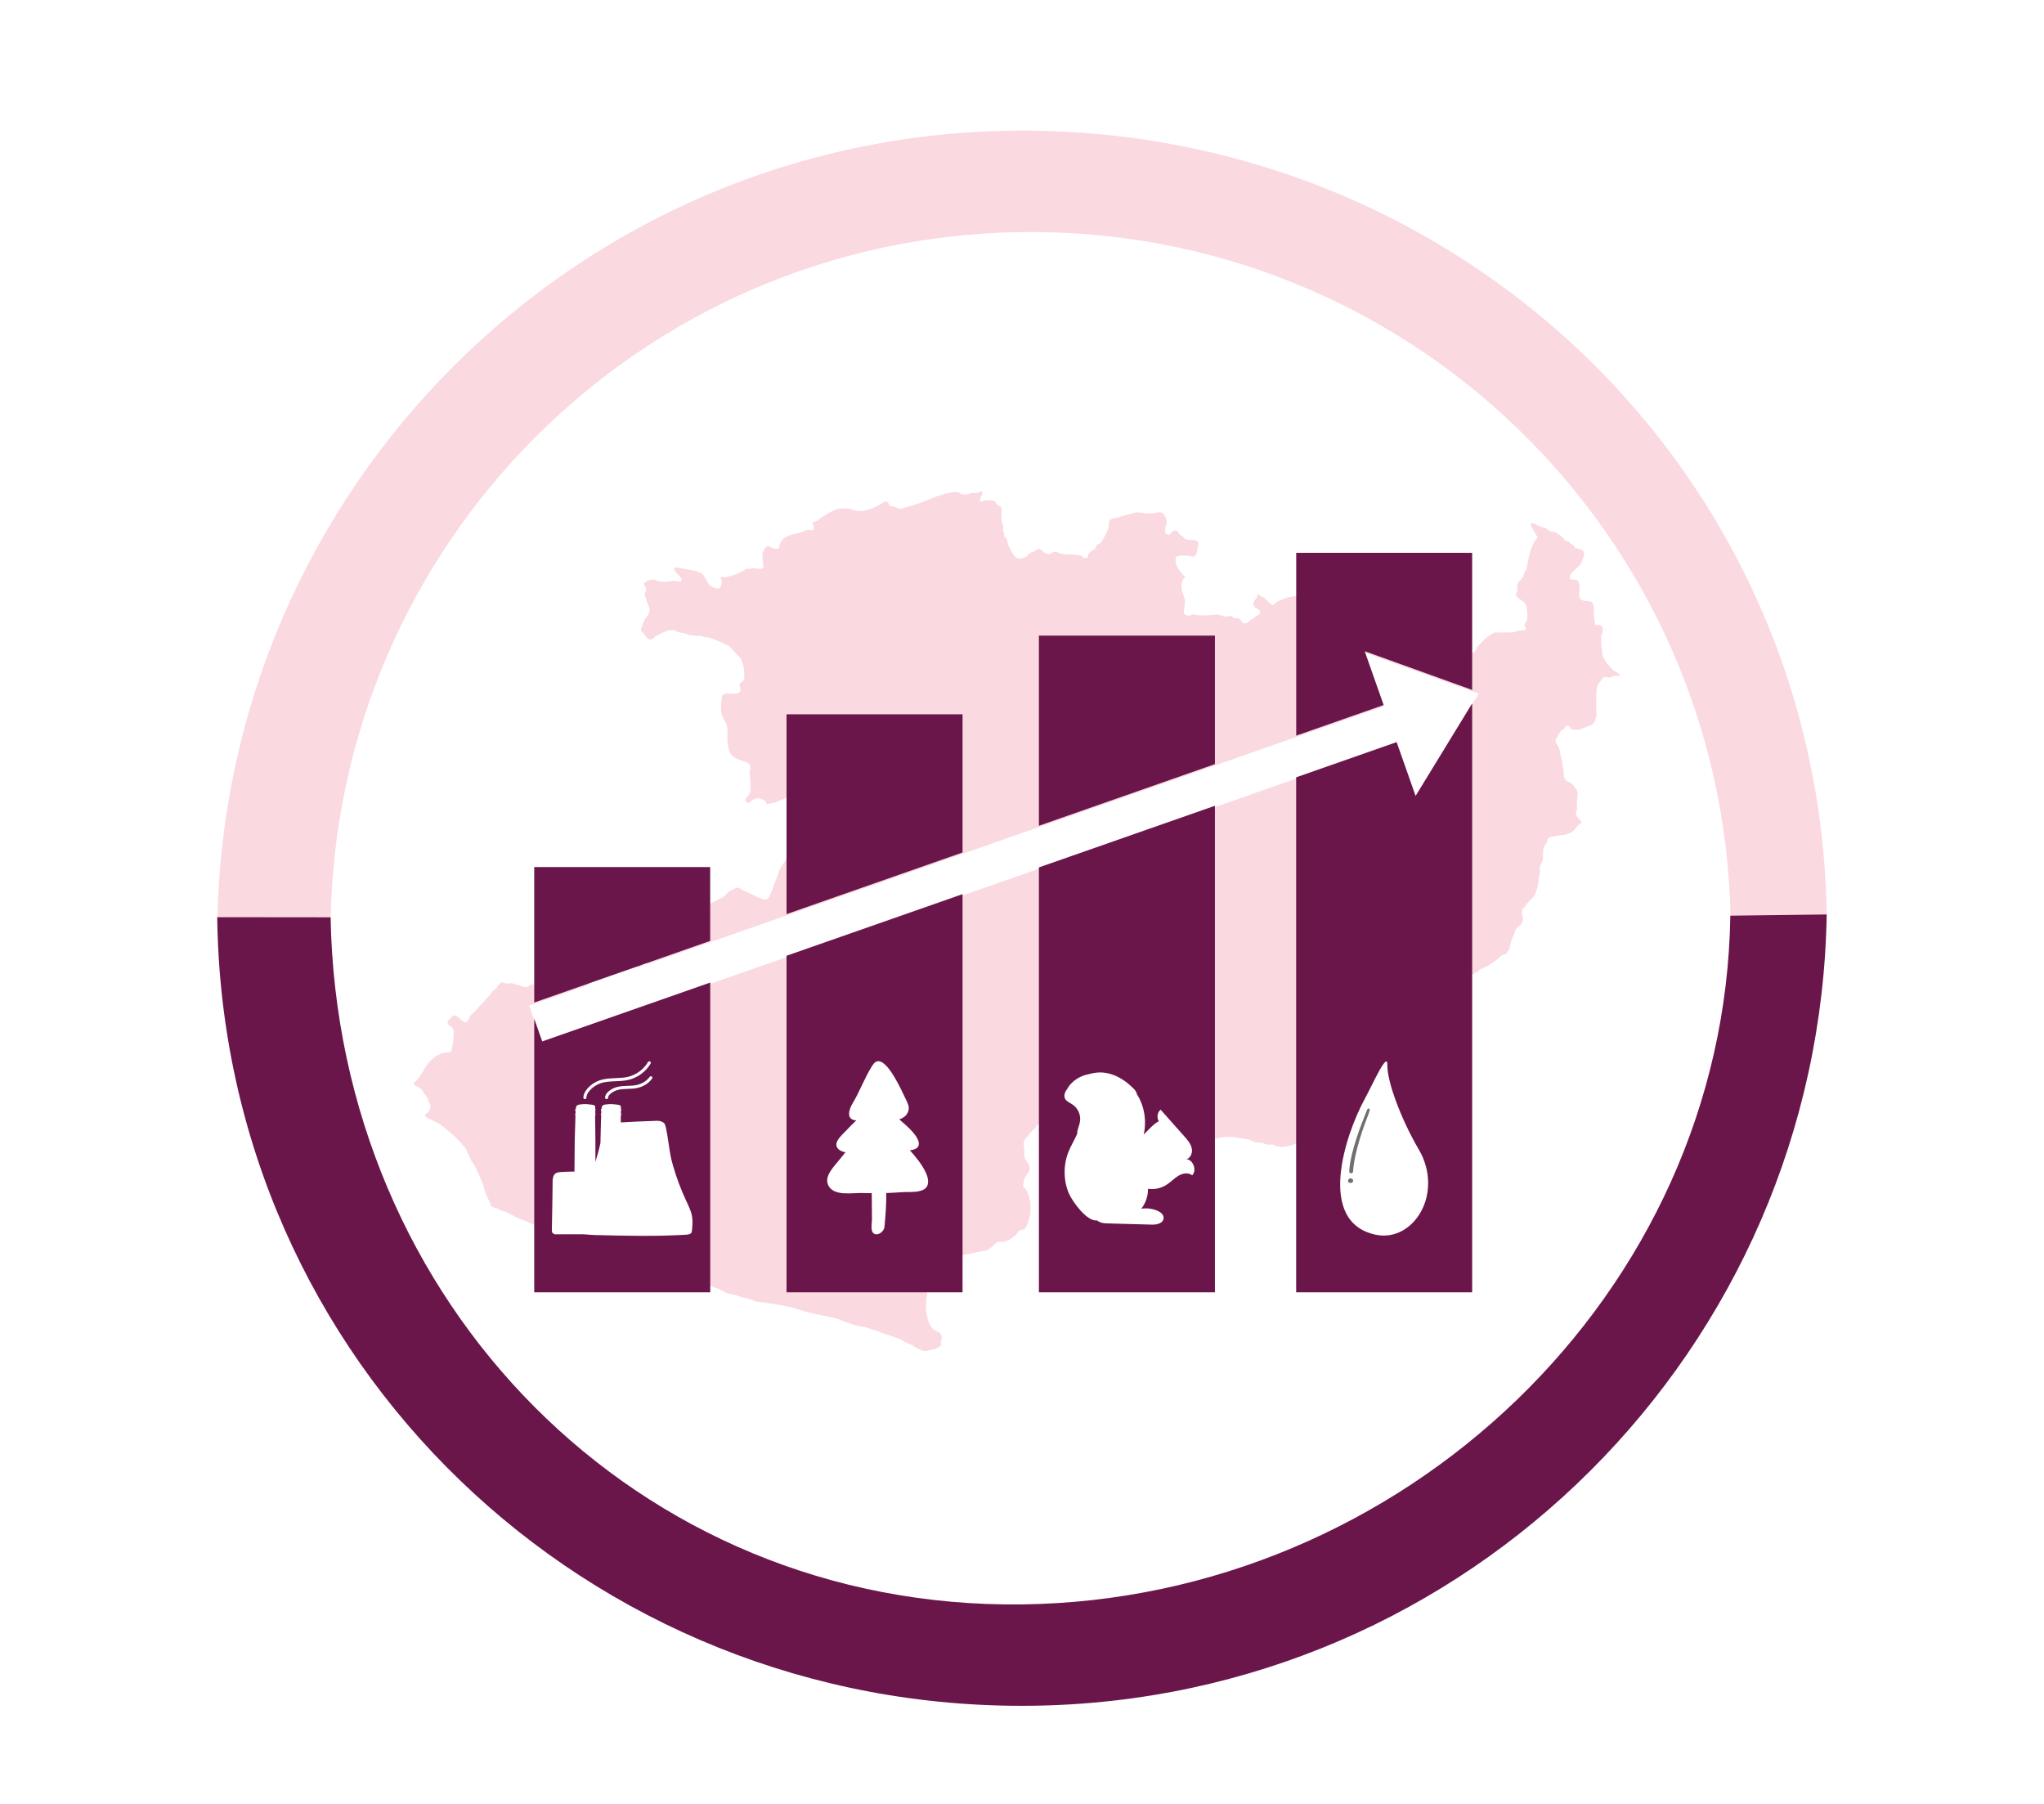
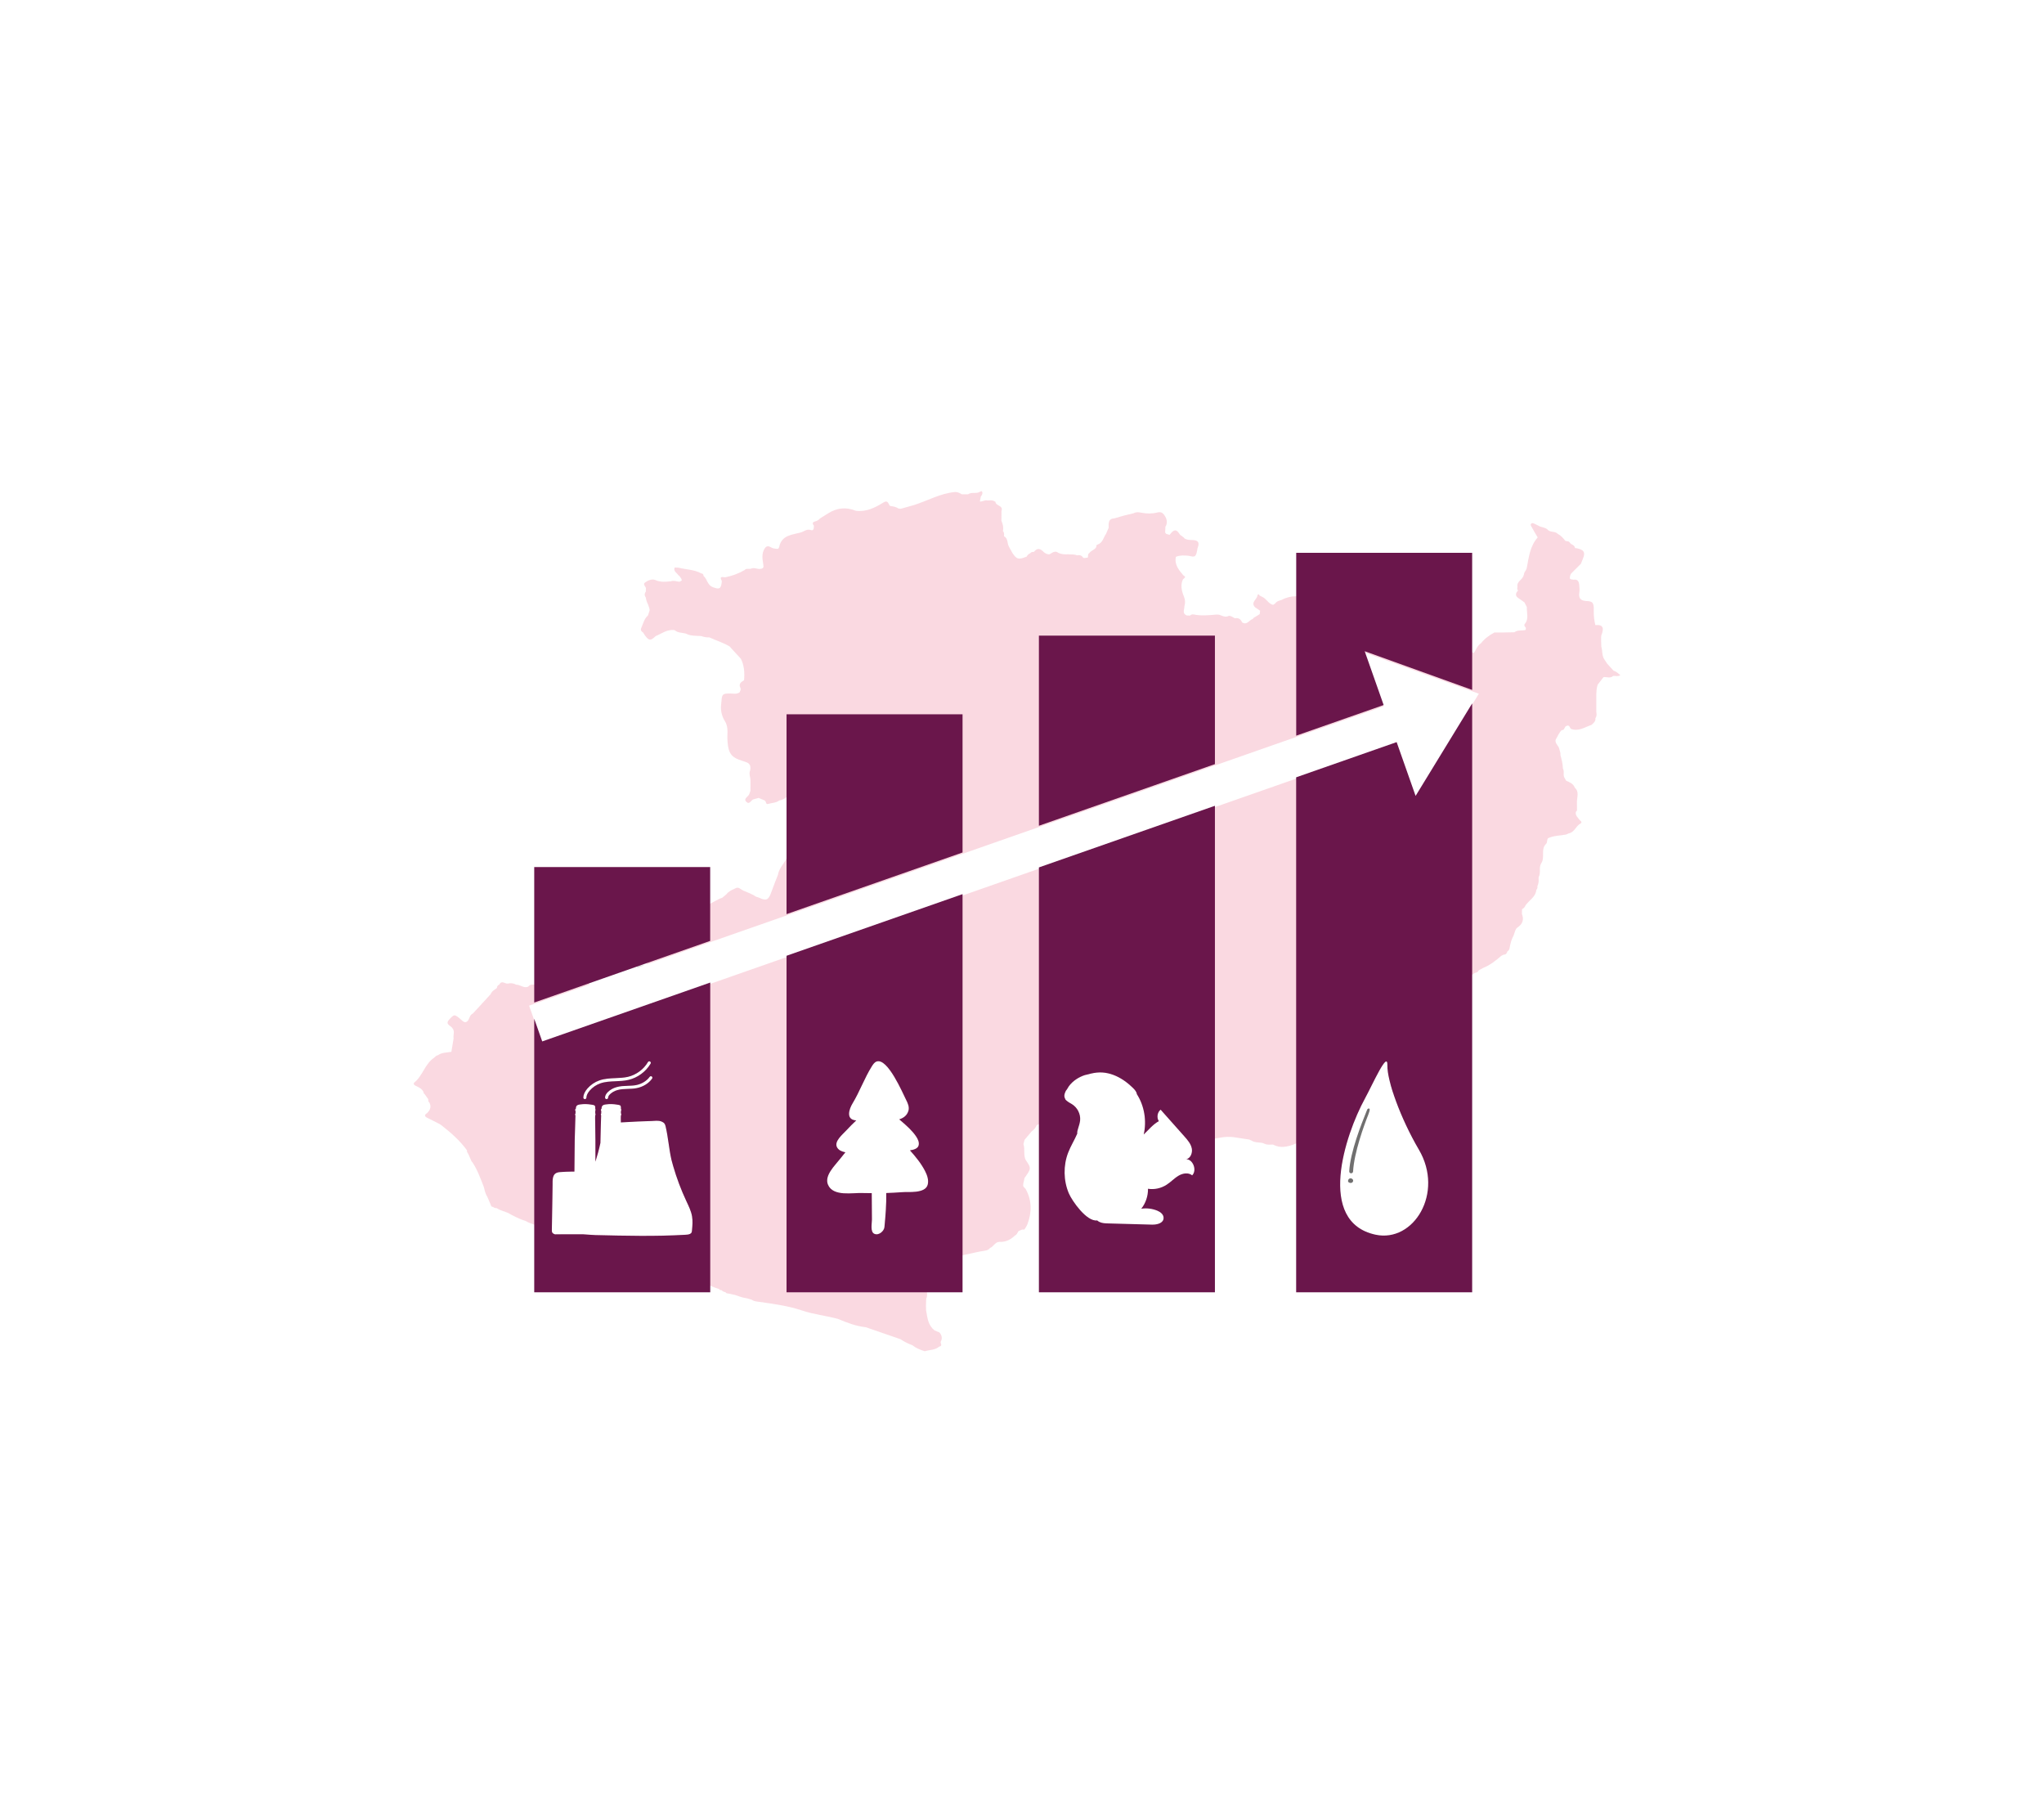
<svg xmlns="http://www.w3.org/2000/svg" version="1.1" x="0px" y="0px" viewBox="0 0 339.68 299.67" style="enable-background:new 0 0 339.68 299.67;" xml:space="preserve">
  <style type="text/css">
	.st0{fill:#C6C6C6;}
	.st1{fill:#FFFFFF;}
	.st2{fill:#A7DAE8;}
	.st3{fill:#6EAB3D;}
	.st4{opacity:0.45;}
	.st5{fill:url(#SVGID_1_);}
	.st6{fill:url(#SVGID_00000155127961112445383350000001534008361894754187_);}
	.st7{fill:#A98473;}
	.st8{fill:#946C5E;}
	.st9{opacity:0.15;fill:#F9F6F6;}
	.st10{fill:url(#SVGID_00000088819650711114887100000007188175904314272953_);}
	.st11{fill:url(#SVGID_00000163030648197780452530000008378717711723943598_);}
	.st12{fill:#707471;}
	.st13{fill:#BB3A43;}
	.st14{fill:#9B9C9C;}
	.st15{fill:#FCBF38;}
	.st16{fill:#524B4F;}
	.st17{fill:url(#SVGID_00000065075232146492565490000015930502459718752657_);}
	.st18{fill:#357094;}
	.st19{stroke:#FFFFFF;stroke-width:4;stroke-miterlimit:10;}
	.st20{fill:url(#SVGID_00000058570194549229425180000008961361873181004942_);}
	.st21{fill:url(#SVGID_00000043433389158223752350000011160550245921163922_);}
	.st22{fill:url(#SVGID_00000111912065843397570760000009717573266164945834_);}
	.st23{fill:url(#SVGID_00000003097702154152175800000002787952980122751898_);}
	.st24{fill:url(#SVGID_00000071560796557379426970000013994623458153433008_);}
	.st25{fill:url(#SVGID_00000008869544752132068390000007855353437262536331_);}
	.st26{fill:url(#SVGID_00000062910883999252206490000002385921009068581023_);}
	.st27{fill:url(#SVGID_00000084496178322801089230000011650681047146620854_);}
	.st28{fill:url(#SVGID_00000177455344065882969050000001102992546373248691_);}
	.st29{fill:url(#SVGID_00000131326484519886616010000005048014542174858907_);}
	.st30{fill:url(#SVGID_00000039121999903756913750000004853281931610401685_);}
	.st31{fill:url(#SVGID_00000114043808464563452440000006615546214083033261_);}
	.st32{fill:url(#SVGID_00000150804433066925135840000017702957582858490021_);}
	.st33{fill:url(#SVGID_00000162327761899910162660000006330398916274946689_);}
	.st34{fill:url(#SVGID_00000038397007756487012470000005108718805757867184_);}
	.st35{fill:none;stroke:url(#SVGID_00000024001550846982561660000015287696447977970105_);stroke-width:2;stroke-miterlimit:10;}
	.st36{fill:url(#SVGID_00000087397812618648506920000015418352626399250614_);}
	.st37{fill:url(#SVGID_00000082356381134602454790000008332490185580441990_);}
	.st38{fill:url(#SVGID_00000133497711648691690390000002240803047954040998_);}
	.st39{fill:url(#SVGID_00000143600765720209416140000012038656254180749231_);}
	.st40{fill:url(#SVGID_00000155135719370981903490000014070678207485897403_);}
	.st41{fill:#706F6F;stroke:#FFFFFF;stroke-width:2;stroke-miterlimit:10;}
	.st42{fill:#B2B2B2;}
	.st43{fill:none;stroke:#706F6F;stroke-width:2;stroke-miterlimit:10;}
	.st44{fill:#878787;}
	.st45{fill:#706F6F;}
	.st46{opacity:0.6;fill:#F7C0CD;}
	.st47{fill:#6A164B;}
	.st48{opacity:0.6;}
	.st49{fill:#F7C0CD;}
	.st50{fill:none;stroke:#6A164B;stroke-miterlimit:10;}
</style>
  <g id="Capa_2">
</g>
  <g id="Capa_4">
</g>
  <g id="Capa_1">
</g>
  <g id="Capa_3">
</g>
  <g id="SIIAM_Horiz._Guinda">
    <g>
      <g>
        <path class="st0" d="M230.68,178.31c-0.01-0.07-0.02-0.13-0.03-0.2C230.65,178.18,230.67,178.25,230.68,178.31z" />
-         <path class="st0" d="M240.03,195.42c-0.54-0.26-1-0.71-1.5-1.07c-0.26-0.13-0.03-0.54-0.37-0.63c-0.35-0.5-0.76-0.9-1.39-1.01     c-0.08-0.05-0.15-0.1-0.23-0.15c0.86,2.14,0.97,4.3,0.54,6.22c0.09,0.1,0.18,0.19,0.28,0.29c0.25,0.29,0.49,0.63,0.81,0.07     c0.53-0.6,1.38-0.86,1.76-1.63l0,0l0,0c0.36-0.1,0.41-0.45,0.59-0.71C241.07,196.04,240.72,195.75,240.03,195.42z" />
        <path class="st0" d="M231.21,180.33c-0.03-0.06-0.06-0.11-0.09-0.17c-0.02-0.02-0.03-0.05-0.05-0.08     c0.14,0.51,0.3,1.05,0.49,1.62C231.58,181.22,231.76,180.69,231.21,180.33z" />
        <polygon class="st0" points="256.14,143.43 256.14,143.43 256.14,143.43    " />
      </g>
-       <path class="st46" d="M303.57,152.22c-0.96-73.87-61.6-131.46-135.47-130.5C95.55,22.67,37.25,81.32,36.11,153.4l18.84-0.25    c0.88-62.8,51.61-113.76,114.8-114.59c64.02-0.83,116.61,49.94,117.84,113.86" />
-       <path class="st47" d="M36.1,152.39c0.91,73.87,61.51,131.93,135.38,131.02c72.56-0.89,130.9-59.4,132.09-131.47l-16.02,0.2    c-0.92,62.8-54.51,113.65-117.71,114.43c-64.02,0.79-113.72-50.24-114.9-114.16" />
      <g class="st48">
        <path class="st0" d="M106.95,160.37c-0.63-0.02-0.98,0.14-1.12,0.45l1.5-0.53C107.23,160.35,107.1,160.38,106.95,160.37z" />
        <path class="st49" d="M268.15,111.44C268.15,111.44,268.15,111.44,268.15,111.44c-0.35-0.39-0.7-0.78-1.06-1.17     c-0.13-0.2-0.27-0.4-0.4-0.6c-0.52-0.67-0.35-1.51-0.58-2.25c0,0,0,0,0,0c-0.01-0.38-0.02-0.76-0.03-1.14     c0.02-0.26-0.03-0.55,0.06-0.78c0.39-1.02,0.4-1.77-1.02-1.64c-0.19-0.8-0.29-1.59-0.26-2.42c0.04-1.34-0.2-1.57-1.33-1.58     c-0.01,0.02-0.03,0.05-0.04,0.07c0,0-0.01,0-0.01-0.01c0,0,0.06-0.07,0.06-0.07c-0.9-0.05-1.23-0.52-1.08-1.41     c0.07-0.41,0.02-0.85-0.02-1.28c-0.05-0.56-0.28-0.95-0.94-0.84c-0.21-0.06-0.47,0.02-0.62-0.23c0.01-0.29,0.06-0.56,0.22-0.8     c0.54-0.53,1.07-1.06,1.61-1.6c0.13-0.32,0.27-0.64,0.39-0.97c0.37-0.96,0.12-1.36-0.99-1.61c-0.12-0.02-0.25-0.04-0.37-0.06     c-0.04-0.49-0.54-0.52-0.79-0.8c-0.15-0.23-0.34-0.37-0.63-0.33c-0.06-0.03-0.12-0.05-0.18-0.05c-0.35-0.46-0.73-0.88-1.25-1.16     c-0.43-0.46-1.12-0.24-1.59-0.6c-0.36-0.43-0.89-0.47-1.37-0.63c0,0,0,0,0,0c-0.29-0.15-0.58-0.31-0.88-0.44     c-0.18-0.08-0.39-0.2-0.56-0.06c-0.25,0.21-0.02,0.44,0.07,0.62c0.3,0.58,0.65,1.13,0.98,1.69c-0.65,0.74-1.03,1.58-1.28,2.47     c0,0-0.01,0-0.01,0c0,0.01,0,0.01,0.01,0.02c-0.23,0.81-0.37,1.67-0.52,2.51c-0.04,0.05-0.05,0.1-0.03,0.16     c-0.06,0.14-0.13,0.28-0.19,0.41c-0.27,0.21-0.22,0.56-0.35,0.84c-0.22,0.66-1.15,0.92-0.99,1.79c-0.01,0.21-0.14,0.45,0.12,0.6     c-0.47,0.48-0.55,0.92,0.09,1.33c0.33,0.21,0.63,0.44,0.95,0.67c0.13,0.26,0.27,0.52,0.4,0.79c-0.06,0.94,0.39,1.95-0.36,2.8     c-0.14,0.26,0.02,0.43,0.18,0.6c0.01,0.07,0.01,0.13,0.02,0.2c-0.03,0.05-0.05,0.11-0.04,0.18c-0.61,0.18-1.31-0.05-1.87,0.39     c0,0,0,0,0,0c-0.64,0.01-1.28,0.03-1.92,0.04c-0.47,0-0.94,0-1.4,0c-0.85,0.45-1.62,1.01-2.23,1.78c0,0,0,0,0,0     c-0.6,0.39-0.81,1.05-1.17,1.6c-0.54-0.01-0.48-0.46-0.59-0.79c-0.07,0.08-0.11,0.12-0.15,0.15c0.05-0.13,0.09-0.24,0.15-0.15     c0-0.07,0-0.13,0-0.2v0c0-0.33-0.01-0.67-0.01-1c0.1-0.58-0.12-0.52-0.6-0.42c-0.84,0.19-1.75,0.62-2.55-0.16c0,0,0,0,0,0     c0.12-0.14,0.24-0.28,0.36-0.41c0.23,0,0.46,0.01,0.69-0.02c0.24-0.03,0.29-0.23,0.3-0.44c0.01-0.21-0.01-0.46-0.26-0.45     c-0.68,0.02-1.48-0.38-1.94,0.51c-0.36,0.22-0.35,0.6-0.43,0.95c-0.27,0.21-0.54,0.42-0.8,0.62c0,0,0,0,0,0     c-0.42-0.01-0.92,0.12-1.25-0.06c-0.75-0.42-1.12,0.02-1.55,0.46c-1.54,0.14-2.71,0.98-3.74,2.05c-0.71-0.21-1.6,0.39-2.18-0.46     c-0.02-0.33-0.1-0.64-0.4-0.84c0,0,0,0,0,0c-0.03-0.31-0.17-0.56-0.44-0.73c-0.05-0.12-0.09-0.25-0.17-0.34     c-0.38-0.43-0.73-1.12-1.36-0.94c-0.54,0.15-0.06,0.87-0.28,1.29c-0.03,0.05,0,0.13,0,0.19c-0.06,0.13-0.12,0.26-0.18,0.4     c-0.04,0.04-0.06,0.08-0.05,0.13c0,0,0,0,0,0c-1.12-0.31-2.23-0.63-3.35-0.94c0,0,0,0,0,0c-0.18-0.07-0.35-0.17-0.53-0.2     c-1.53-0.3-1.7-0.2-2.21,1.18c-0.06,0.15-0.18,0.27-0.27,0.41c-0.07,0.01-0.13,0.02-0.2,0.03c-0.52-0.04-1.16,0.04-1.17-0.73     c-0.01-0.6-0.3-0.74-0.81-0.71c-0.72,0.04-0.66-0.38-0.45-0.83c0.09-0.2,0.29-0.36,0.44-0.53c-0.02-0.09,0.05-0.18,0.1-0.28     c0,0.07-0.03,0.15-0.1,0.28c0.94-0.19,0.34-1.17,0.82-1.59c0.35-0.3-0.04-0.54-0.08-0.8c-0.13-0.34-0.41-0.43-0.74-0.42     c-0.25-0.24-0.71-0.17-0.84-0.58c-0.16-0.25-0.24-0.51-0.18-0.81c0.06-0.07,0.11-0.13,0.17-0.2c0.62-1.01,0.58-1.38-0.35-1.65     c-1.62-0.47-3.24-0.61-4.81,0.25c-0.4,0.1-0.79,0.21-1.05,0.58c0,0,0,0,0,0c-0.11,0.08-0.23,0.16-0.34,0.23     c-0.79-0.19-1.1-1.03-1.81-1.33c-0.14-0.07-0.29-0.14-0.43-0.22c-0.13-0.29-0.33-0.24-0.36,0c-0.09,0.66-1.18,1.12-0.4,1.95     c0.28,0.19,0.56,0.38,0.84,0.57v0c-0.03,0.19-0.05,0.38-0.07,0.57h0c-0.34,0.21-0.68,0.41-1.01,0.62     c-0.05,0.06-0.1,0.12-0.16,0.19c-0.59,0.18-0.94,1.08-1.75,0.56c-0.15-0.38-0.4-0.65-0.83-0.71c-0.13,0.01-0.27,0.01-0.4,0.02     c-0.32-0.16-0.6-0.44-1.01-0.39c-0.72,0.42-1.31-0.31-1.99-0.22c-1.26,0.1-2.53,0.25-3.79-0.01c-0.24-0.07-0.45,0-0.62,0.18     c-0.19-0.01-0.38-0.01-0.57-0.02c-0.8-0.34-0.37-0.99-0.38-1.53c0,0,0,0,0,0c0.15-0.54,0.16-1.01-0.07-1.59     c-0.37-0.89-0.63-1.87-0.19-2.85c0,0,0,0,0,0c0,0,0,0,0,0c0.08-0.07,0.15-0.14,0.23-0.22c0.36-0.29-0.05-0.36-0.16-0.49     c-0.74-0.89-1.51-1.77-1.22-3.07c0.7-0.27,1.43-0.24,2.16-0.16c1.07,0.28,1.19,0.17,1.43-1.25c0.37-0.91,0.15-1.32-0.76-1.37     c-0.49-0.02-0.99,0.01-1.42-0.28c-0.2-0.32-0.63-0.44-0.79-0.7c-0.68-1.1-1.16-0.53-1.67,0.12c-0.19-0.06-0.38-0.11-0.57-0.17     c-0.06-0.07-0.11-0.14-0.17-0.21c0.01-0.32,0.03-0.64,0.04-0.96h0c0.44-0.64,0.26-1.56-0.44-2.24c-0.29-0.24-0.64-0.21-0.95-0.13     c-0.88,0.22-1.75,0.2-2.64,0.02c-0.41-0.08-0.85-0.14-1.26,0.1c0,0,0,0,0,0c-0.53,0.13-1.05,0.25-1.58,0.38     c-0.53,0.15-1.06,0.31-1.59,0.46c-1.08,0.06-0.98,0.84-0.97,1.57c-0.14,0.33-0.29,0.67-0.43,1c-0.44,0.62-0.55,1.51-1.41,1.79     c-0.21,0.05-0.21,0.21-0.2,0.37c-0.24,0.51-0.87,0.6-1.17,1.04c-0.3,0.18-0.19,0.49-0.25,0.75c0,0,0,0,0,0     c-0.19,0.03-0.39,0.05-0.58,0.08c-0.06-0.03-0.12-0.04-0.18-0.03c-0.23-0.39-0.57-0.52-1-0.42c-0.42-0.15-0.86-0.16-1.29-0.16     c-0.19-0.02-0.37-0.03-0.53,0c-0.46-0.01-0.92-0.05-1.35-0.27c0,0,0,0,0,0c-0.35-0.28-0.69-0.19-1.04,0.02c0,0,0,0,0,0     c-0.13,0.08-0.25,0.15-0.38,0.23c-0.47,0.05-0.84-0.22-1.13-0.51c-0.56-0.54-1.02-0.46-1.47,0.11c-0.21,0.03-0.44-0.02-0.59,0.21     c-0.26,0.13-0.5,0.29-0.61,0.57c-1.36,0.56-1.66,0.49-2.38-0.59c-0.26-0.55-0.68-1.03-0.78-1.65c-0.07-0.47-0.17-0.89-0.62-1.13     l0,0c0.02-0.3,0.06-0.61-0.18-0.86c0,0,0,0,0,0c0.13-0.61-0.02-1.17-0.25-1.72c0-0.53,0.01-1.07,0.01-1.6     c0.32-0.92-0.79-0.84-0.98-1.41c0.01-0.13-0.07-0.19-0.18-0.21c-0.37-0.26-0.78-0.15-1.18-0.14c-0.44-0.14-0.82,0.23-1.25,0.16     c0.05-0.28,0.11-0.55,0.16-0.83c0.22-0.26,0.36-0.55,0.17-0.88c-0.01-0.02-0.21,0.06-0.33,0.1c-0.6,0.39-1.37-0.01-1.97,0.42     c-0.34,0-0.68,0-1.02,0c-0.37-0.22-0.77-0.42-1.21-0.37c-2.41,0.23-4.5,1.45-6.76,2.16c-0.73,0.21-1.47,0.41-2.2,0.62     c-0.12-0.02-0.25-0.03-0.37-0.05c-0.42-0.29-0.91-0.35-1.4-0.43c0,0,0,0,0,0c-0.3-0.29-0.31-1.05-1.08-0.58     c-1.4,0.87-2.86,1.61-4.6,1.39c0,0,0,0,0,0c-1.6-0.65-3.13-0.51-4.59,0.42c-0.45,0.28-0.9,0.55-1.34,0.83     c-0.22,0.24-0.45,0.42-0.8,0.5c-0.35,0.08-0.63,0.3-0.25,0.7c0,0.37,0,0.93-0.47,0.76c-0.73-0.26-1.16,0.25-1.73,0.4c0,0,0,0,0,0     c-1.46,0.39-3.15,0.43-3.56,2.39c-0.1,0.5-0.49,0.28-0.79,0.27c-0.53,0-1.05-0.81-1.6-0.04c-0.57,0.85-0.4,1.79-0.25,2.7     c0.09,0.53-0.02,0.68-0.57,0.73c-0.49,0.04-0.94-0.27-1.42-0.06c0,0,0,0-0.01,0c-0.36,0.14-0.82-0.11-1.13,0.26     c-1,0.58-2.07,0.96-3.2,1.19c-0.38,0.01-1.05-0.27-0.58,0.58c0,0.07,0.01,0.13,0.01,0.2c-0.15,1.17-0.4,1.26-1.47,0.87     c-0.94-0.34-0.93-1.35-1.56-1.87c0-0.25-0.11-0.41-0.38-0.43v0c-1.19-0.65-2.54-0.63-3.81-0.95c-0.2-0.01-0.4-0.02-0.6-0.03     c-0.28,0.63,0.35,0.85,0.58,1.26c0,0,0,0,0,0c0.07,0.06,0.14,0.12,0.21,0.17c0.15,0.23,0.37,0.42,0.38,0.73     c-0.13,0.07-0.25,0.14-0.38,0.21c-0.47-0.03-0.93-0.26-1.41-0.08c-0.87,0.09-1.72,0.19-2.59-0.2c-0.54-0.24-1.18,0.03-1.68,0.37     c-0.56,0.38,0.21,0.73,0.1,1.13c-0.04,0.12,0,0.26,0,0.39c-0.26,0.34-0.26,0.68-0.01,1.03c0,0,0,0-0.01-0.01     c0.07,0.42,0.19,0.83,0.41,1.2l-0.01,0.01c0.08,0.33,0.29,0.62,0.22,0.98c-0.09,0.26-0.17,0.52-0.26,0.78c0,0,0,0,0,0     c-0.62,0.54-0.78,1.33-1.1,2.04c-0.17,0.38-0.01,0.62,0.3,0.8v0c0.84,1.38,1.19,1.48,2.07,0.6c1.03-0.43,1.95-1.19,3.17-0.99     c0.63,0.57,1.53,0.32,2.21,0.72c0.71,0.26,1.46,0.19,2.19,0.25c0.44,0.15,0.89,0.26,1.36,0.22c1.14,0.54,2.36,0.88,3.43,1.55     c0.06,0.08,0.12,0.16,0.18,0.23c0.54,0.59,1.09,1.18,1.63,1.77c0.57,1.13,0.64,2.34,0.53,3.57c-0.49,0.3-0.95,0.6-0.6,1.3     c0.13,0.26-0.06,0.5-0.15,0.73c-0.48,0.32-1.03,0.19-1.55,0.18c-1.26-0.02-1.39,0.1-1.46,1.41c-0.05,0.06-0.06,0.12-0.02,0.19     c-0.17,1.08,0.03,2.09,0.61,3.02c0.67,1.06,0.3,2.25,0.43,3.38c0.13,1.95,0.66,2.64,2.4,3.17c0.61,0.25,1.42,0.26,1.4,1.22     c-0.01,0.12-0.03,0.24-0.04,0.36c-0.28,0.62,0.1,1.22,0.04,1.83v0c0,0.13,0,0.27,0.01,0.4c0,0.4-0.01,0.8-0.01,1.2     c-0.07,0.18-0.14,0.36-0.2,0.54c-0.16,0.45-1.09,0.76-0.41,1.34c0.5,0.43,0.74-0.44,1.19-0.5c0.26-0.07,0.52-0.14,0.79-0.21     c0.34,0.14,0.68,0.28,1.02,0.43c0.06,0.08,0.12,0.17,0.18,0.25c0,0,0,0,0,0c0.01,0.25,0.15,0.39,0.37,0.32     c0.62-0.19,1.31-0.16,1.85-0.58c0.76-0.09,1.28-0.66,1.92-0.97c0.29-0.14,0.78-0.43,0.88-0.13c0.35,1,1.38,1.4,1.81,2.3     c-0.22,0.57-0.91,0.76-1.09,1.37c0,0,0,0,0,0c-0.43,0.59,0.11,0.66,0.45,0.84c-0.22,0.22,0.83,0.71-0.16,0.76     c-0.38-0.16-0.52,0.18-0.54,0.39c-0.09,0.93-0.66,1.63-1.04,2.42c-0.34,0.7-0.75,1.38-0.84,2.19c-0.34,1.16-1.43,1.94-1.6,3.18     c-0.03,0.05-0.05,0.1-0.06,0.14c-0.37,0.95-0.75,1.89-1.09,2.85c-0.41,1.18-0.82,1.37-1.91,0.85c-0.18-0.08-0.37-0.13-0.56-0.19     c-0.66-0.45-1.4-0.71-2.13-1.02c-0.46-0.2-0.82-0.75-1.42-0.33c-0.53,0.22-1.05,0.46-1.4,0.94c-0.23,0.19-0.45,0.37-0.68,0.56     c-0.18,0.07-0.37,0.15-0.55,0.22c0,0,0,0,0,0c-0.52,0.28-1.05,0.55-1.57,0.83c-0.07,0.05-0.15,0.11-0.22,0.16     c-0.52,0.1-1.09-0.2-1.57,0.19c-1.23-0.01-1.96,1.06-3.02,1.42c0,0,0,0,0,0l0,0c-0.23-0.02-0.41,0.1-0.58,0.24     c-0.68,0.14-1.16,0.54-1.46,1.16c0,0,0,0,0,0c-0.66,0.51-0.68,1.28-0.79,2c-0.03-0.02-0.07-0.02-0.1-0.01     c-0.06-0.08-0.11-0.19-0.18-0.22c-0.55-0.21-0.9-1.06-1.58-0.7c-0.75,0.4-0.02,1.06-0.07,1.61c-0.02,0.18,0.09,0.37,0.14,0.56     c0.11,0.79,0.48,1.44,1.03,1.99c0.25,0.63-0.34,0.43-0.57,0.58c-0.64-0.09-1.11,0.1-1.31,0.77c-0.05,0.15-0.13,0.25-0.25,0.32     l122.54-42.9l-3.15-8.94l18.98,6.83l-10.52,17.21l-3.15-8.94L90.1,173.25l-2.17-6.16l10.01-3.5c-0.05-0.24-0.07-0.49-0.36-0.6     c-0.14-0.4-0.28-0.8-0.43-1.2c-0.06-0.74-0.43-0.9-1.03-0.52c-0.38,0.24-0.87,0.31-1.17,0.68c-0.62,0.21-1.22,0.44-1.77,0.8     c-1.09,0.44-2.16,0.95-3.39,0.84c-0.2,0.01-0.39,0.02-0.59,0.03c-0.51-0.01-1.05-0.18-1.44,0.32c-0.72,0.3-1.28-0.34-1.96-0.33     c-0.44-0.24-0.91-0.31-1.4-0.19c-0.46,0.09-1.02-0.62-1.41,0.15c-0.23,0.13-0.43,0.29-0.41,0.59c-0.39,0.29-0.85,0.51-1.03,1.01     c0,0,0,0,0,0c-0.98,1.07-1.96,2.14-2.95,3.21c-0.51,0.23-0.56,0.78-0.82,1.18c-0.46,0.53-0.79,0.18-1.16-0.15     c-1.11-0.95-1.12-0.94-2,0.02c-0.7,0.82,0.33,0.95,0.56,1.4c0,0,0,0,0,0c0.46,0.53,0.09,1.15,0.2,1.72     c-0.12,0.74-0.25,1.48-0.37,2.21c-0.77,0.14-1.58,0.08-2.26,0.58c0,0,0,0,0,0c-0.29,0.02-0.43,0.28-0.64,0.42     c-1.52,1.04-1.87,3.01-3.29,4.13c-0.12,0.1-0.06,0.38,0.18,0.47c0.42,0.24,0.91,0.38,1.21,0.8c0.06,0.08,0.11,0.17,0.17,0.25     c0,0.15,0.03,0.29,0.18,0.36c0.2,0.28,0.4,0.57,0.6,0.85c0.05,0.18-0.05,0.41,0.18,0.54c0.38,0.68,0.17,1.25-0.34,1.76     c-0.44,0.28-0.55,0.54,0.02,0.81c0.67,0.32,1.33,0.67,1.99,1c0.12,0.08,0.23,0.15,0.35,0.23c1.57,1.23,3.07,2.54,4.25,4.17     c-0.07,0.25,0.11,0.41,0.21,0.59c0.18,0.41,0.36,0.82,0.54,1.23c0.06,0.06,0.11,0.13,0.17,0.19c0.82,1.24,1.3,2.63,1.85,4     c0.16,0.61,0.28,1.22,0.63,1.76c0.2,0.46,0.39,0.92,0.59,1.38c0.03,0.19,0.16,0.24,0.33,0.24c0.17,0.16,0.37,0.22,0.6,0.2     c0.56,0.38,1.22,0.53,1.84,0.78c0.97,0.54,1.95,1.05,3.02,1.38c0.75,0.46,1.62,0.61,2.41,0.95c0.13,0.01,0.25,0.02,0.38,0.04     c0.51,0.21,1.02,0.42,1.54,0.63c0-0.07-0.01-0.13-0.01-0.2c0.03-1.78,0.06-3.56,0.09-5.34c0.01-0.69,0.02-1.39,0.03-2.08     c0.01-0.8-0.1-1.85,0.87-2.09c0.14-0.04,0.29-0.05,0.43-0.06c0.62-0.05,1.24-0.07,1.87-0.08c0.15,0,0.31,0,0.46,0     c0.01-1.1,0.03-2.19,0.03-3.29c-0.01-1.34,0.04-2.68,0.08-4.02c0.02-0.68,0.03-1.36,0.06-2.04c0,0-0.01,0-0.01,0     c-0.07-0.04-0.06-0.17-0.04-0.21c0.01-0.02,0.03-0.06,0.06-0.09c0.01-0.13,0-0.28,0.01-0.44c-0.01,0-0.02,0-0.02,0     c-0.07-0.04-0.06-0.17-0.04-0.21c0.01-0.03,0.03-0.1,0.08-0.12c0,0,0.01,0,0.02,0c0.01-0.13,0.02-0.27,0.06-0.37     c0.12-0.28,0.37-0.33,0.68-0.37c0.62-0.09,1.25-0.07,1.87,0.04c0.44,0.08,0.6,0.06,0.62,0.47c0,0.08,0,0.17,0,0.25     c0.01,0.01,0.04,0.02,0.04,0.04c0.01,0.09,0,0.17-0.02,0.26c0,0.02-0.01,0.03-0.02,0.05c0,0.13,0,0.26,0,0.39     c0.01,0.01,0.04,0.02,0.04,0.04c0.01,0.09,0,0.17-0.02,0.26c-0.01,0.03-0.02,0.04-0.03,0.06c0,0.12-0.01,0.24-0.01,0.36     c0.01,1.25,0.03,2.51,0.05,3.76c0,0.05,0,0.11,0,0.16c0,1.13,0,2.25,0,3.38c0.32-1.03,0.61-2.06,0.83-3.12     c0.02-0.85,0.04-1.7,0.06-2.55c0.02-0.68,0.03-1.37,0.06-2.05c-0.06-0.04-0.05-0.16-0.04-0.21c0.01-0.02,0.03-0.04,0.05-0.07     c0.01-0.13,0-0.29,0.01-0.45c0,0-0.01,0-0.01,0c-0.07-0.04-0.06-0.17-0.04-0.21c0.01-0.03,0.03-0.1,0.08-0.12c0,0,0,0,0.01,0     c0.01-0.13,0.02-0.27,0.06-0.37c0.12-0.28,0.37-0.33,0.68-0.37c0.62-0.09,1.25-0.07,1.87,0.04c0.44,0.08,0.6,0.06,0.62,0.47     c0,0.08,0,0.16,0,0.25c0.02,0.01,0.05,0.03,0.05,0.05c0.01,0.09,0,0.17-0.02,0.26c-0.01,0.03-0.02,0.05-0.03,0.07     c0,0.12,0,0.24,0,0.36c0.02,0.01,0.05,0.03,0.05,0.05c0.01,0.09,0,0.17-0.02,0.26c-0.01,0.03-0.02,0.06-0.04,0.08c0,0,0,0,0,0     c0,0.11-0.01,0.23-0.01,0.34c0,0.25,0.01,0.51,0.01,0.76c0.95-0.05,1.9-0.11,2.85-0.15c0.74-0.03,1.47-0.06,2.21-0.08     c0.58-0.01,1.15-0.14,1.71,0.09c0.19,0.08,0.38,0.19,0.5,0.37c0.09,0.14,0.13,0.3,0.17,0.46c0.43,1.83,0.55,3.69,0.96,5.5     l0.28,1.03c0.58,2.01,1.32,3.98,2.21,5.88c0.38,0.81,0.79,1.63,0.94,2.52c0.13,0.76,0.06,1.54-0.01,2.3     c-0.03,0.32-0.05,0.48-0.36,0.62c-0.23,0.1-0.49,0.12-0.74,0.13c-4.98,0.29-9.97,0.17-14.95,0.05c-0.68-0.02-1.35-0.09-2.02-0.13     h-3.88c0.18,0.07,0.35,0.14,0.53,0.22c0.32,0.31,0.77,0.29,1.15,0.45c0,0,0,0,0,0c0.34,0.14,0.69,0.27,1.03,0.41     c0.6,0.21,1.16,0.53,1.81,0.54l0.08,0.04l0.09,0c1.86,0.52,3.64,1.34,5.58,1.6c0.89,0.47,1.89,0.42,2.85,0.54     c0.26,0.03,0.51,0.06,0.77,0.09c0.1,0.18,0.26,0.16,0.42,0.13c0.05,0.04,0.11,0.05,0.17,0.04c0.64,0.32,1.3,0.53,2.02,0.58     c0,0,0,0,0,0c0.15,0.17,0.37,0.18,0.57,0.21c0.61,0.4,1.3,0.61,2,0.82c0,0,0,0,0,0c0.18,0.3,0.47,0.39,0.8,0.4c0,0,0,0,0,0l0,0     c0.18,0.32,0.49,0.36,0.81,0.39c0.27,0.27,0.63,0.35,0.97,0.46c0,0,0,0,0,0c1.6,0.73,3.11,1.66,4.81,2.19     c0.08,0.16,0.22,0.18,0.38,0.17c0.18,0.19,0.39,0.3,0.65,0.34c0.12,0.09,0.2,0.25,0.4,0.21c0.39,0.08,0.79,0.17,1.18,0.25     c0.66,0.22,1.31,0.49,2.01,0.56c0.26,0.08,0.52,0.15,0.78,0.23c0,0,0.03-0.07,0.03-0.07v0c0,0,0.01,0,0.01,0     c-0.01,0.02-0.03,0.05-0.04,0.07c0.39,0.29,0.86,0.31,1.32,0.37c2.38,0.34,4.77,0.66,7.06,1.43c1.94,0.66,3.98,0.86,5.95,1.39     c1.5,0.63,3.01,1.22,4.65,1.39c1.92,0.66,3.84,1.33,5.76,1.99c0,0,0,0,0,0c0.62,0.43,1.29,0.75,2,1.01     c0.59,0.49,1.3,0.76,2.02,0.99c0.82-0.24,1.73-0.18,2.43-0.78c0.59-0.11,0.17-0.51,0.23-0.78c0.23-0.43,0.24-0.86-0.01-1.29     c-0.11-0.17-0.21-0.34-0.44-0.37c-0.2-0.09-0.39-0.17-0.59-0.26v0c-1.04-0.82-1.16-2.01-1.36-3.17c0-0.06-0.01-0.12-0.03-0.19     c-0.01-0.26-0.01-0.51-0.02-0.77c0.01-0.38,0.03-0.75,0.04-1.13c0.24-0.4,0.11-0.84,0.14-1.27c0.08-0.9-0.11-1.86,0.61-2.62     c0.05-0.07,0.09-0.15,0.11-0.23c0.36-0.78,0.73-1.56,1.09-2.34c0.46-0.67,1.25-0.23,1.81-0.55c2.06,0.05,3.99-0.67,6-0.96     c0.32-0.05,0.64-0.16,0.86-0.45c0.58-0.22,0.81-0.98,1.51-1.01c0.92,0.05,1.71-0.26,2.4-0.86c0.06-0.06,0.13-0.12,0.19-0.18     c0.34-0.14,0.45-0.47,0.62-0.75c0.2-0.09,0.39-0.17,0.59-0.26c0.13,0,0.26,0,0.39,0c0.17-0.3,0.39-0.58,0.51-0.9     c0.74-1.99,0.75-3.95-0.31-5.85c-0.13-0.14-0.25-0.27-0.38-0.41c-0.11-0.49,0.16-0.92,0.19-1.38c-0.01-0.01-0.03-0.02-0.04-0.03     c0,0,0,0,0,0c0,0,0.04,0.03,0.04,0.03c1.15-1.64,1.15-1.64,0.21-3.01c-0.43-0.84-0.08-1.79-0.38-2.65     c0.06-0.23,0.12-0.47,0.18-0.7c0.34-0.41,0.68-0.82,1.03-1.22c0.05-0.07,0.11-0.13,0.16-0.2c0.38-0.25,0.66-0.58,0.83-1     c0.47-0.26,0.95-0.53,1.42-0.79c0,0,0,0,0,0c0.17,0.01,0.31-0.03,0.36-0.22c1.29-0.3,2.44-1.06,3.78-1.2     c0.46,0.01,0.92-0.14,1.39-0.11c-0.25-0.49-0.63-0.9-1.08-1.18c-0.28-0.17-0.61-0.33-0.87-0.57c-0.08-0.06-0.16-0.13-0.21-0.22     c-0.01-0.02-0.01-0.04-0.02-0.06c-0.09-0.16-0.15-0.34-0.14-0.57c0.01-0.28,0.13-0.53,0.24-0.78c0.06-0.12,0.15-0.24,0.22-0.36     c0.07-0.12,0.14-0.24,0.21-0.35c0.01-0.02,0.03-0.04,0.04-0.06c0.65-0.9,1.65-1.54,2.68-1.87c0.17-0.05,0.35-0.08,0.52-0.12     c0.63-0.18,1.28-0.31,1.93-0.32c1.25-0.02,2.49,0.39,3.58,1.05c0.55,0.33,1.07,0.72,1.55,1.16c0.12,0.11,0.28,0.25,0.43,0.4     c0.3,0.29,0.58,0.64,0.62,1c1.24,1.92,1.66,4.43,1.14,6.7c0.8-0.77,1.59-1.72,2.51-2.21c-0.39-0.58-0.25-1.5,0.3-1.91     c1.33,1.5,2.67,3,4,4.5c0.5,0.57,1.03,1.18,1.18,1.95c0,0,0,0,0,0.01c0.25,0.04,0.49,0.08,0.74,0.1     c0.06-0.96,0.75-1.23,1.53-1.41c0.29-0.06,0.57-0.14,0.85-0.2c1.25-0.27,2.5-0.55,3.8-0.39c0.87,0.13,1.73,0.26,2.6,0.39     c0.14,0.06,0.27,0.12,0.41,0.18c0.61,0.41,1.34,0.23,1.99,0.45l0,0c0.06,0.05,0.12,0.07,0.18,0.08c0.45,0.21,0.93,0.14,1.4,0.13     v0c1.53,0.82,2.97,0.18,4.35-0.39c1.09-0.45,1.99-0.28,2.53,0.74c0.27,0.52,0.73,0.84,1.14,1.22c0.35,0.32,0.89,0.48,1.01,1.03     c0.25,1.17,1.36,1.44,2.35,0.58c0.04-0.06,0.07-0.12,0.11-0.18c0.71-3.99,2.36-8.05,3.77-10.62c0.9-1.65,2.38-4.89,3.18-5.87     c-0.08-0.11-0.16-0.21-0.23-0.32c0,0,0,0,0,0c0.12-0.67-0.06-1.41,0.35-2.02c0.45-0.66,0.31-1.23-0.14-1.8     c-0.01-0.31-0.02-0.62-0.02-0.93c0.07-0.12,0.14-0.25,0.21-0.37h0c0.47-0.28,0.5-0.93,1-1.17c0,0,0,0,0,0     c0.44-0.1,0.86-0.34,1.34-0.26c0.29,0.44,0.69,0.77,1.13,1.07c0.63,0.43,0.96,1.06,1.13,1.78c0.08,0.33-0.21,0.86,0.19,0.98     c0.41,0.12,0.71-0.37,1-0.67c0.16-0.16,0.38-0.28,0.39-0.55c0.53-0.49,1.08-0.96,1.45-1.59c0,0,0,0,0,0     c0.12-0.21,0.24-0.41,0.35-0.62c1.04-0.8,1.89-1.79,2.68-2.82c0.21-0.27,0.4-0.38,0.69-0.42c0.79,0.01,0.83-0.73,1.17-1.17     c0.14-0.2,0.28-0.41,0.42-0.61c0.36-0.29,0.38-0.72,0.46-1.13h0c0.26-0.22,0.37-0.51,0.32-0.85c0.22-0.4,0.43-0.8,0.65-1.19     c0.19-0.13,0.39-0.25,0.58-0.38c0,0,0,0,0,0c0.27-0.04,0.5-0.14,0.61-0.41c0.26-0.14,0.51-0.28,0.77-0.42     c1.14-0.46,2.08-1.2,2.99-2c0.13-0.07,0.27-0.14,0.4-0.2c0.4,0.03,0.52-0.26,0.63-0.56c0.31-0.15,0.33-0.43,0.39-0.73     c0.12-0.63,0.28-1.26,0.6-1.83c0.21-0.47,0.29-1.13,0.65-1.37c0.89-0.61,1.13-1.3,0.76-2.27c0.01-0.26,0.01-0.52,0.02-0.78     c0.25-0.15,0.47-0.33,0.56-0.62c0.59-0.87,1.7-1.39,1.81-2.59c0.15-0.17,0.23-0.37,0.18-0.61c0.21-0.45,0.25-0.91,0.19-1.4     c0.05-0.04,0.06-0.09,0.03-0.15c0.4-0.7-0.02-1.54,0.4-2.23v0c0,0,0,0,0,0c0,0,0,0,0,0c0.69-0.97-0.09-2.29,0.77-3.21     c0.34-0.25,0.12-0.72,0.4-1c0.94-0.44,1.98-0.41,2.97-0.6c0.14-0.06,0.28-0.13,0.43-0.19h0c0.91-0.16,1.17-1.09,1.82-1.55     c0.48-0.21,0.33-0.44,0.02-0.67c-0.29-0.42-0.77-0.75-0.63-1.36c0.1-0.12,0.23-0.22,0.18-0.41c0,0,0,0,0,0     c0-0.4-0.01-0.8-0.01-1.2c-0.01-0.82,0.43-1.7-0.35-2.41c-0.25-0.67-0.85-0.9-1.44-1.16c-0.08-0.14-0.16-0.28-0.24-0.43     c-0.36-0.49,0.02-1.13-0.32-1.63c0,0,0,0,0,0l0.02,0.02c-0.03-0.76-0.2-1.49-0.41-2.21c0,0,0.01,0,0.01,0     c0.03-0.37-0.13-0.7-0.21-1.06c-0.12-0.54-0.74-0.87-0.6-1.5c0.33-0.54,0.55-1.14,1.01-1.59c0.5,0.06,0.41-0.55,0.75-0.67     c0.55-0.32,0.56,0.27,0.8,0.47c1.26,0.45,2.29-0.29,3.39-0.67c0.34-0.3,0.73-0.58,0.66-1.13c0.25-0.31,0.21-0.67,0.15-1.02     c0-0.6,0-1.2,0-1.8c0-0.27,0-0.53,0-0.8c0-0.13,0-0.27,0-0.4c0.03-0.53,0.05-1.05,0.24-1.55c0.32-0.41,0.64-0.83,0.96-1.24     c0.54-0.06,1.12,0.26,1.6-0.2c0.36-0.03,0.75,0.14,1.2-0.11C268.88,111.84,268.58,111.55,268.15,111.44z M99.78,180     c-0.69,0.24-1.3,0.66-1.78,1.21c-0.35,0.41-0.53,0.8-0.54,1.16c0,0.14-0.12,0.25-0.26,0.25c0,0,0,0,0,0     c-0.14,0-0.25-0.12-0.25-0.26c0-0.49,0.23-0.99,0.66-1.49c0.54-0.62,1.23-1.09,2-1.36c0.86-0.3,1.78-0.34,2.67-0.38     c0.69-0.03,1.4-0.06,2.06-0.21c1.38-0.32,2.63-1.24,3.34-2.46c0.07-0.12,0.23-0.16,0.35-0.09c0.12,0.07,0.16,0.23,0.09,0.35     c-0.79,1.34-2.16,2.35-3.67,2.7c-0.71,0.17-1.45,0.2-2.16,0.23C101.41,179.69,100.57,179.72,99.78,180z M108.37,179.21     c-0.56,0.79-1.5,1.37-2.57,1.58c-0.49,0.1-1,0.11-1.49,0.13c-0.61,0.02-1.18,0.04-1.72,0.2c-0.46,0.13-0.88,0.37-1.2,0.67     c-0.15,0.14-0.33,0.36-0.33,0.58c0,0.14-0.12,0.25-0.26,0.25c0,0,0,0,0,0c-0.14,0-0.25-0.12-0.25-0.26     c0-0.32,0.17-0.63,0.49-0.94c0.38-0.36,0.86-0.64,1.41-0.79c0.6-0.18,1.23-0.2,1.85-0.22c0.47-0.02,0.96-0.03,1.41-0.12     c0.93-0.18,1.77-0.7,2.25-1.37c0.08-0.12,0.24-0.14,0.36-0.06C108.42,178.94,108.45,179.1,108.37,179.21z M154.17,196.82     c-0.19,0.8-1.04,1.09-1.96,1.2c-0.87,0.1-1.8,0.03-2.34,0.08c-0.87,0.07-1.73,0.11-2.6,0.14c0.04,1.89-0.12,3.79-0.3,5.68     c-0.06,0.61-0.91,1.43-1.67,1.1c-0.73-0.31-0.4-1.76-0.41-2.37c-0.01-1.46-0.02-2.93-0.03-4.39c-0.51-0.01-1.02,0-1.53-0.02     c-1.59-0.08-4.87,0.65-5.74-1.38c-0.65-1.52,1.16-3.2,1.98-4.26c0.3-0.38,0.6-0.76,0.91-1.13c-0.6-0.11-1.11-0.34-1.38-0.81     c-0.56-1,0.9-2.15,1.56-2.86c0.52-0.56,1.06-1.11,1.63-1.64c-0.06,0-0.11,0-0.17-0.01c-1.58-0.19-1.04-1.85-0.46-2.81     c1.22-2.02,1.96-4.17,3.21-6.17c0.21-0.33,0.44-0.68,0.81-0.8c1.83-0.59,4.29,5.2,4.89,6.39c0.28,0.55,0.55,1.17,0.39,1.77     c-0.22,0.79-0.8,1.23-1.54,1.46c0.11,0.1,0.23,0.2,0.34,0.29c0.91,0.79,1.83,1.59,2.48,2.57c0.3,0.45,0.54,0.97,0.4,1.48     c-0.14,0.5-0.75,0.71-1.44,0.81c0.94,1.05,1.85,2.15,2.51,3.43C154.07,195.26,154.35,196.06,154.17,196.82z" />
      </g>
      <polygon class="st47" points="201.9,105.61 172.65,105.61 172.65,137.2 201.9,126.96   " />
      <path class="st47" d="M172.65,214.71h29.25v-80.83l-29.25,10.24V214.71z M177.37,180.9c0.07-0.12,0.14-0.24,0.21-0.35    c0.01-0.02,0.03-0.04,0.04-0.06c0.65-0.9,1.65-1.54,2.68-1.87c0.17-0.05,0.35-0.08,0.52-0.12c0.63-0.18,1.28-0.31,1.93-0.32    c1.25-0.02,2.49,0.39,3.58,1.05c0.55,0.33,1.07,0.72,1.55,1.16c0.12,0.11,0.28,0.25,0.43,0.4c0.3,0.29,0.58,0.64,0.62,1    c1.24,1.92,1.66,4.43,1.14,6.7c0.8-0.77,1.59-1.72,2.51-2.21c-0.39-0.58-0.25-1.5,0.3-1.91c1.33,1.5,2.67,3,4,4.5    c0.5,0.57,1.03,1.18,1.18,1.95c0.15,0.77-0.27,1.73-1,1.79c1.16-0.09,1.92,1.82,1.06,2.67c-0.65-0.52-1.58-0.35-2.28,0.07    c-0.71,0.42-1.28,1.06-1.98,1.5c-0.92,0.59-2.03,0.83-3.08,0.66c0.02,1.2-0.39,2.41-1.12,3.32c0.89-0.14,1.82-0.02,2.66,0.32    c0.51,0.21,1.06,0.62,1.05,1.21c-0.01,0.88-1.1,1.13-1.91,1.11c-2.43-0.07-4.86-0.13-7.28-0.2c-0.52-0.01-1.05-0.03-1.52-0.27    c-0.12-0.06-0.22-0.15-0.33-0.23c-1.74,0.25-4.18-3.26-4.71-4.51c-0.89-2.1-0.93-4.61-0.11-6.74c0.42-1.1,1.06-2.1,1.52-3.18    c0-0.01-0.01-0.02-0.01-0.03c-0.02-0.3,0.08-0.6,0.17-0.89c0.13-0.41,0.26-0.83,0.31-1.26c0.11-1.12-0.5-2.18-1.38-2.72    c-0.28-0.17-0.61-0.33-0.87-0.57c-0.08-0.06-0.16-0.13-0.21-0.22c-0.01-0.02-0.01-0.04-0.02-0.06c-0.09-0.16-0.15-0.34-0.14-0.57    c0.01-0.28,0.13-0.53,0.24-0.78C177.21,181.13,177.3,181.02,177.37,180.9z" />
      <polygon class="st47" points="159.96,118.68 130.71,118.68 130.71,151.88 159.96,141.64   " />
      <path class="st47" d="M130.71,214.71h29.25v-66.15l-29.25,10.24V214.71z M140.67,187.79c0.52-0.56,1.06-1.11,1.63-1.64    c-0.06,0-0.11,0-0.16-0.01c-1.58-0.19-1.04-1.85-0.46-2.81c1.22-2.02,1.96-4.17,3.21-6.17c0.21-0.33,0.44-0.68,0.81-0.8    c1.83-0.59,4.29,5.2,4.89,6.39c0.28,0.55,0.55,1.17,0.39,1.77c-0.22,0.79-0.8,1.23-1.54,1.46c0.11,0.1,0.23,0.2,0.34,0.29    c0.91,0.79,1.83,1.59,2.48,2.57c0.3,0.45,0.54,0.97,0.4,1.48c-0.14,0.5-0.75,0.71-1.44,0.81c0.94,1.05,1.85,2.15,2.51,3.43    c0.35,0.68,0.63,1.48,0.45,2.24c-0.19,0.8-1.04,1.09-1.96,1.2c-0.87,0.1-1.8,0.03-2.34,0.08c-0.87,0.07-1.73,0.11-2.6,0.14    c0.04,1.89-0.12,3.79-0.3,5.68c-0.06,0.61-0.91,1.43-1.67,1.1c-0.73-0.31-0.4-1.76-0.41-2.37c-0.01-1.46-0.02-2.93-0.03-4.39    c-0.51-0.01-1.02,0-1.53-0.02c-1.6-0.08-4.87,0.65-5.74-1.38c-0.65-1.52,1.16-3.2,1.98-4.26c0.3-0.38,0.6-0.76,0.91-1.13    c-0.6-0.11-1.11-0.34-1.38-0.81C138.56,189.65,140.01,188.51,140.67,187.79z" />
      <polygon class="st47" points="118.02,144.06 88.78,144.06 88.78,166.57 118.02,156.33   " />
      <path class="st47" d="M88.78,169.27v45.44h29.25v-51.46l-27.92,9.78L88.78,169.27z M108.37,179.21c-0.56,0.79-1.5,1.37-2.57,1.58    c-0.49,0.1-1,0.11-1.49,0.13c-0.61,0.02-1.18,0.04-1.72,0.2c-0.46,0.13-0.88,0.37-1.2,0.67c-0.15,0.14-0.33,0.36-0.33,0.58    c0,0.14-0.12,0.25-0.26,0.25c0,0,0,0,0,0c-0.14,0-0.25-0.12-0.25-0.26c0-0.32,0.17-0.63,0.49-0.94c0.38-0.36,0.86-0.64,1.41-0.79    c0.6-0.18,1.23-0.2,1.85-0.22c0.47-0.02,0.96-0.03,1.41-0.12c0.93-0.18,1.77-0.7,2.25-1.37c0.08-0.12,0.24-0.14,0.36-0.06    C108.42,178.94,108.45,179.1,108.37,179.21z M97.61,180.87c0.54-0.62,1.23-1.09,2-1.36c0.86-0.3,1.78-0.34,2.67-0.38    c0.69-0.03,1.4-0.06,2.06-0.21c1.38-0.32,2.63-1.24,3.34-2.46c0.07-0.12,0.23-0.16,0.35-0.09c0.12,0.07,0.16,0.23,0.09,0.35    c-0.79,1.34-2.16,2.35-3.67,2.7c-0.71,0.17-1.45,0.2-2.16,0.23c-0.89,0.04-1.73,0.07-2.52,0.35c-0.69,0.24-1.3,0.66-1.78,1.21    c-0.35,0.41-0.53,0.8-0.54,1.16c0,0.14-0.12,0.25-0.26,0.25c0,0,0,0,0,0c-0.14,0-0.25-0.12-0.25-0.26    C96.95,181.88,97.18,181.37,97.61,180.87z M91.8,198.98c0.01-0.7,0.02-1.39,0.03-2.09c0.01-0.8-0.1-1.85,0.87-2.09    c0.14-0.04,0.29-0.05,0.43-0.06c0.62-0.05,1.24-0.07,1.87-0.08c0.15,0,0.31,0,0.46,0c0.01-1.1,0.03-2.19,0.03-3.29    c-0.01-1.34,0.04-2.68,0.08-4.02c0.02-0.68,0.03-1.36,0.06-2.04c0,0-0.01,0-0.01,0c-0.07-0.04-0.06-0.17-0.04-0.21    c0.01-0.02,0.03-0.06,0.06-0.09c0.01-0.13,0-0.28,0.01-0.44c-0.01,0-0.02,0-0.02,0c-0.07-0.04-0.06-0.17-0.04-0.21    c0.01-0.03,0.03-0.1,0.08-0.12c0,0,0.01,0,0.02,0c0.01-0.13,0.02-0.27,0.06-0.37c0.12-0.28,0.37-0.33,0.68-0.37    c0.62-0.09,1.25-0.07,1.87,0.04c0.44,0.08,0.6,0.06,0.62,0.47c0,0.08,0,0.17,0,0.25c0.01,0.01,0.04,0.02,0.04,0.04    c0.01,0.09,0,0.17-0.02,0.26c0,0.02-0.01,0.03-0.02,0.05c0,0.13,0,0.26,0,0.39c0.01,0.01,0.04,0.02,0.04,0.04    c0.01,0.09,0,0.17-0.02,0.26c-0.01,0.03-0.02,0.04-0.03,0.06c0,0.12-0.01,0.24-0.01,0.36c0.01,1.25,0.03,2.51,0.05,3.76    c0,0.05,0,0.11,0,0.16c0,1.13,0,2.25,0,3.38c0.32-1.03,0.61-2.06,0.83-3.12c0.02-0.85,0.04-1.7,0.06-2.55    c0.02-0.68,0.03-1.37,0.06-2.05c-0.06-0.04-0.05-0.16-0.04-0.21c0.01-0.02,0.03-0.04,0.05-0.07c0.01-0.13,0-0.29,0.01-0.45    c0,0-0.01,0-0.01,0c-0.07-0.04-0.06-0.17-0.04-0.21c0.01-0.03,0.03-0.1,0.08-0.12c0,0,0,0,0.01,0c0.01-0.13,0.02-0.27,0.06-0.37    c0.12-0.28,0.37-0.33,0.68-0.37c0.62-0.09,1.25-0.07,1.87,0.04c0.44,0.08,0.6,0.06,0.62,0.47c0,0.08,0,0.16,0,0.25    c0.02,0.01,0.05,0.03,0.05,0.05c0.01,0.09,0,0.17-0.02,0.26c-0.01,0.03-0.02,0.05-0.03,0.07c0,0.12,0,0.24,0,0.36    c0.02,0.01,0.05,0.03,0.05,0.05c0.01,0.09,0,0.17-0.02,0.26c-0.01,0.03-0.02,0.06-0.04,0.08c0,0,0,0,0,0    c0,0.11-0.01,0.23-0.01,0.34c0,0.25,0.01,0.51,0.01,0.76c0.95-0.05,1.9-0.11,2.85-0.15c0.74-0.03,1.47-0.06,2.21-0.08    c0.58-0.01,1.15-0.14,1.71,0.09c0.19,0.08,0.38,0.19,0.5,0.37c0.09,0.14,0.13,0.3,0.17,0.46c0.43,1.83,0.55,3.69,0.96,5.5    l0.28,1.03c0.58,2.01,1.32,3.98,2.21,5.88c0.38,0.81,0.79,1.63,0.94,2.52c0.13,0.76,0.06,1.54-0.01,2.3    c-0.03,0.32-0.05,0.48-0.36,0.62c-0.23,0.1-0.49,0.12-0.74,0.13c-4.98,0.29-9.97,0.17-14.95,0.05c-0.68-0.02-1.35-0.09-2.02-0.13    h-4.57c-0.15,0.06-0.51-0.15-0.58-0.29c-0.07-0.14-0.07-0.31-0.07-0.46C91.74,202.54,91.77,200.76,91.8,198.98z" />
      <path class="st45" d="M224.02,196.22c-0.04,0.33,0.76,0.53,0.85,0C224.95,195.78,224.11,195.5,224.02,196.22z" />
      <path class="st45" d="M227.2,184.37c-0.05,0.12-0.11,0.27-0.18,0.45c-0.72,1.79-2.63,6.55-2.8,9.79c-0.01,0.18,0.13,0.33,0.3,0.33    c0.01,0,0.01,0,0.02,0c0.17,0,0.31-0.13,0.32-0.3c0.17-3.13,1.82-7.67,2.53-9.44c0.07-0.18,0.12-0.34,0.17-0.51    c0.07-0.22,0.09-0.45,0.01-0.49C227.42,184.13,227.27,184.21,227.2,184.37z" />
      <path class="st47" d="M235.25,132.24l-3.15-8.94l-16.7,5.85v85.56h29.25v-97.84L235.25,132.24z M228.58,205.14    c-9.82-2.12-5.08-16.52-1.75-22.62c1.29-2.37,3.79-8.06,3.73-5.51c-0.06,2.54,2.16,8.77,5.23,14    C240.03,198.21,234.92,206.51,228.58,205.14z" />
      <polygon class="st47" points="226.79,108.2 244.65,114.63 244.65,91.85 215.41,91.85 215.41,122.23 229.94,117.14   " />
    </g>
  </g>
</svg>